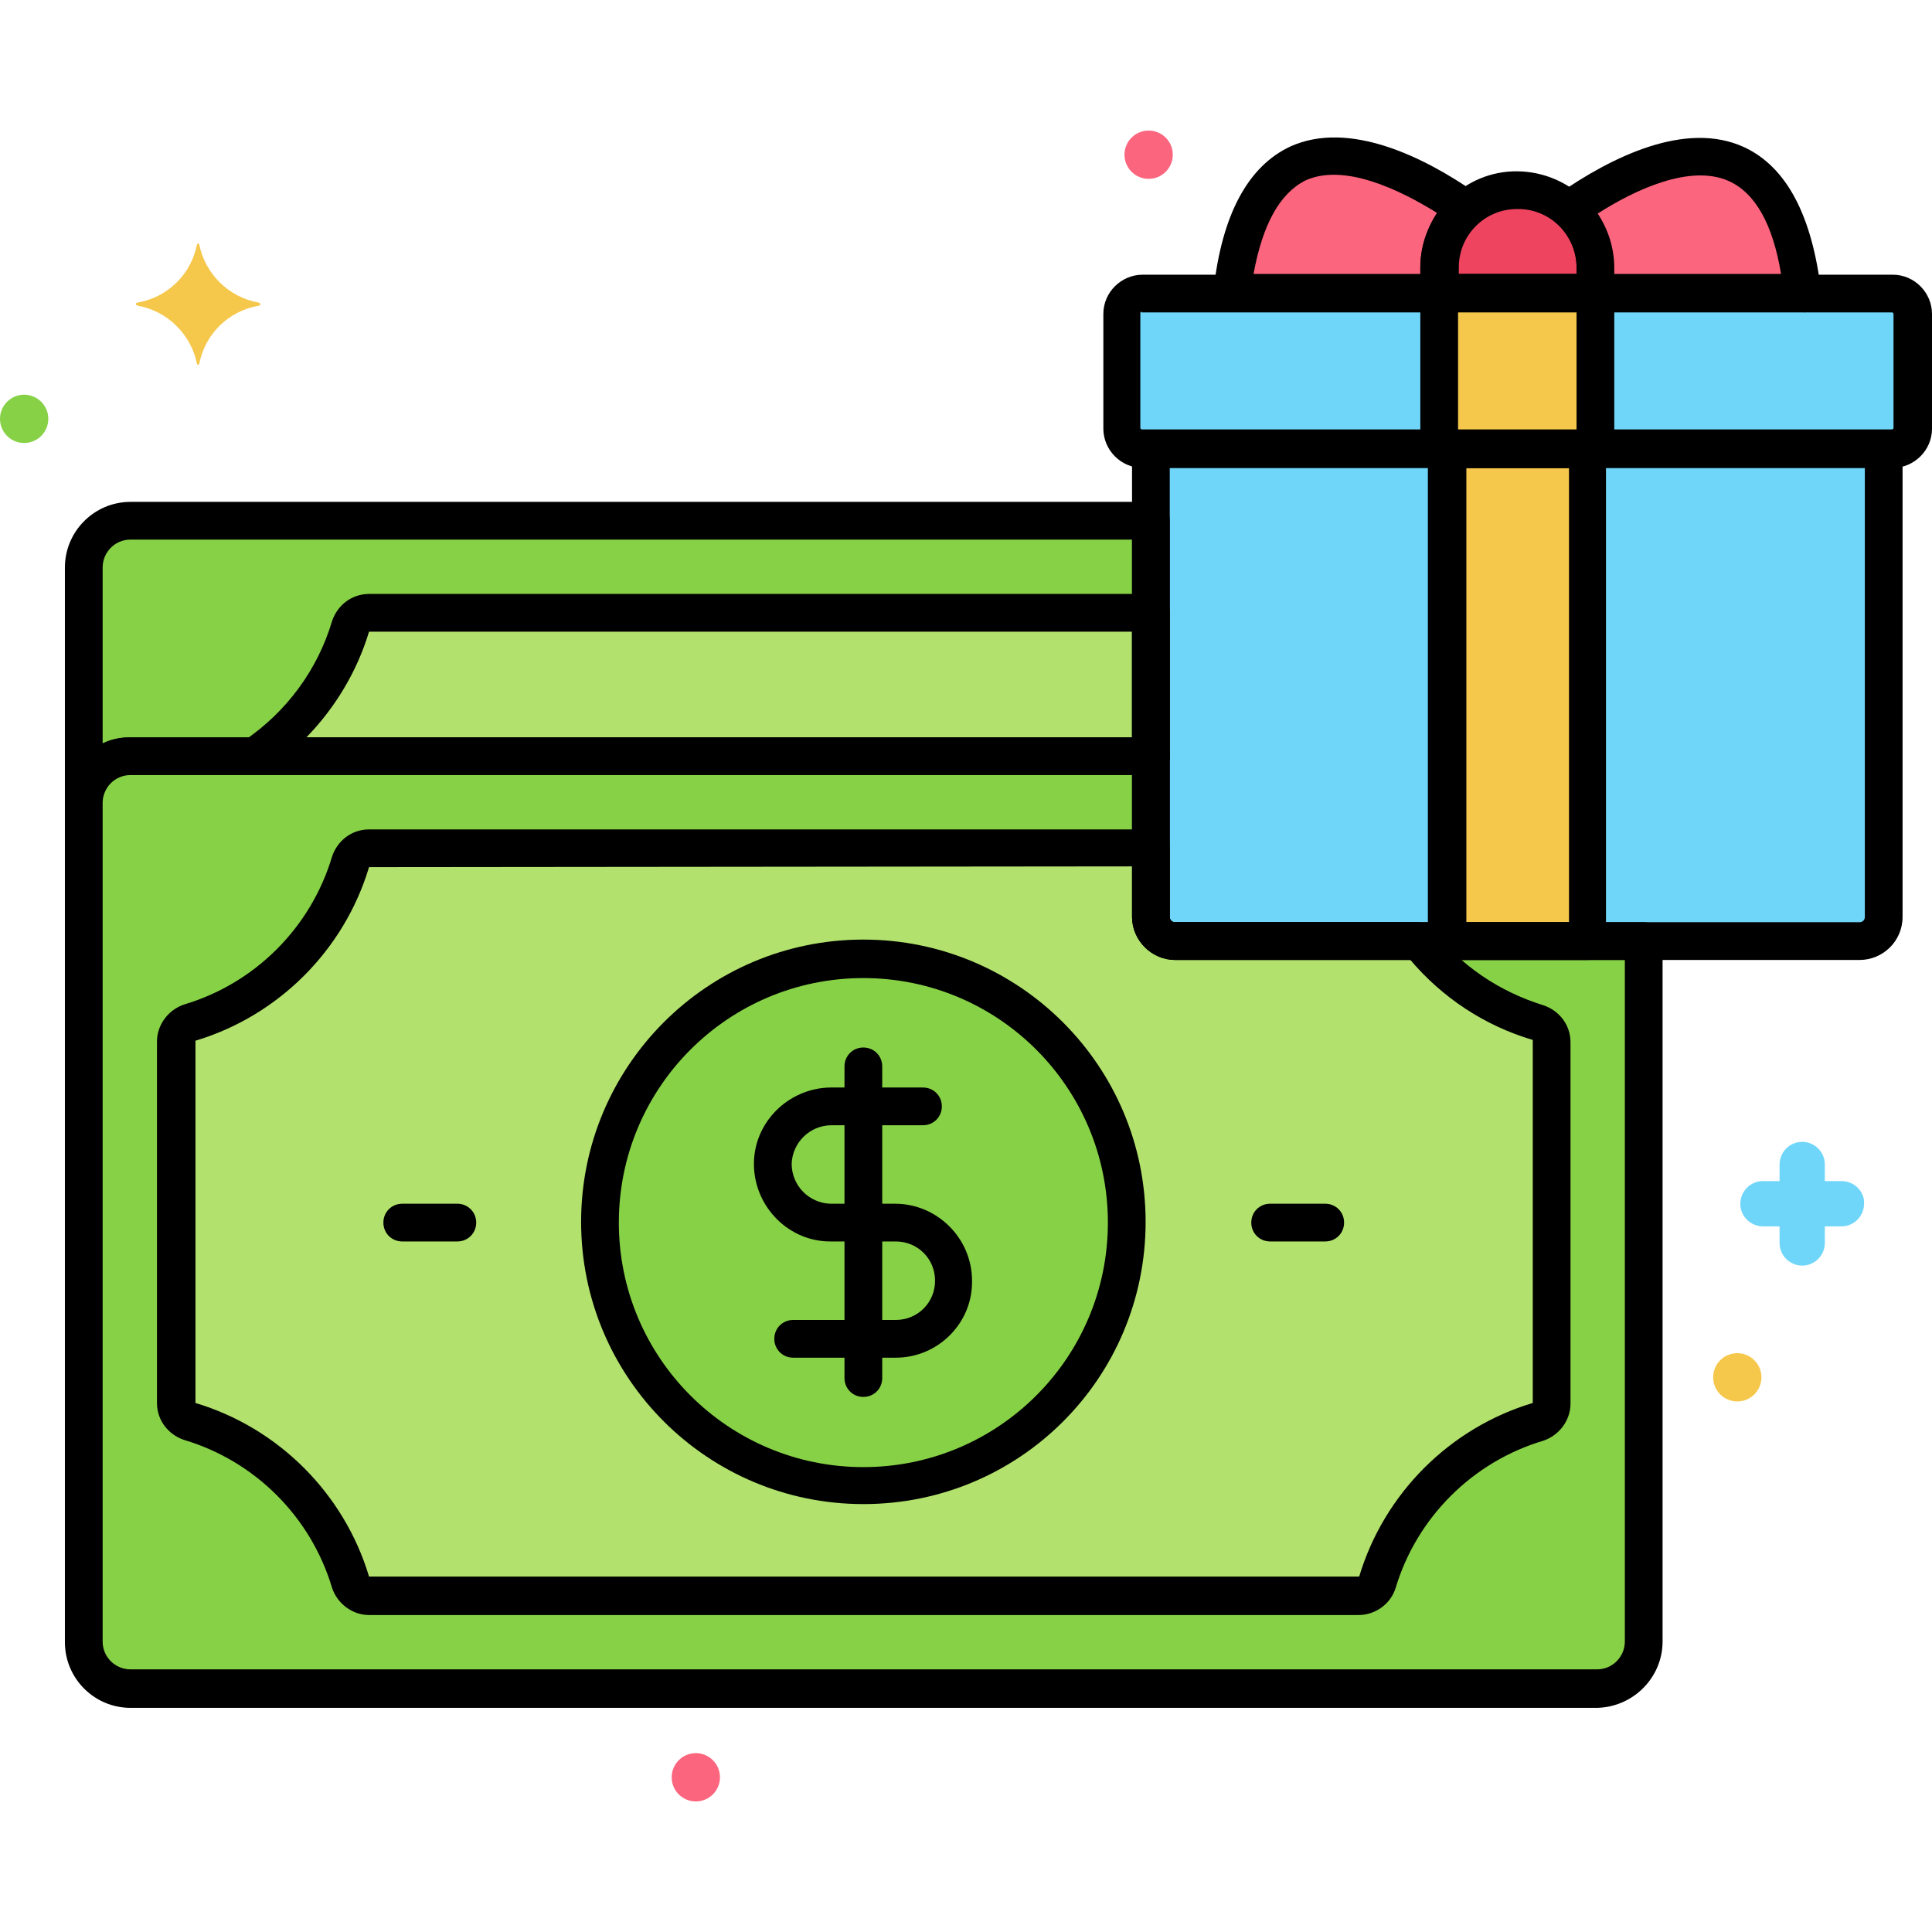
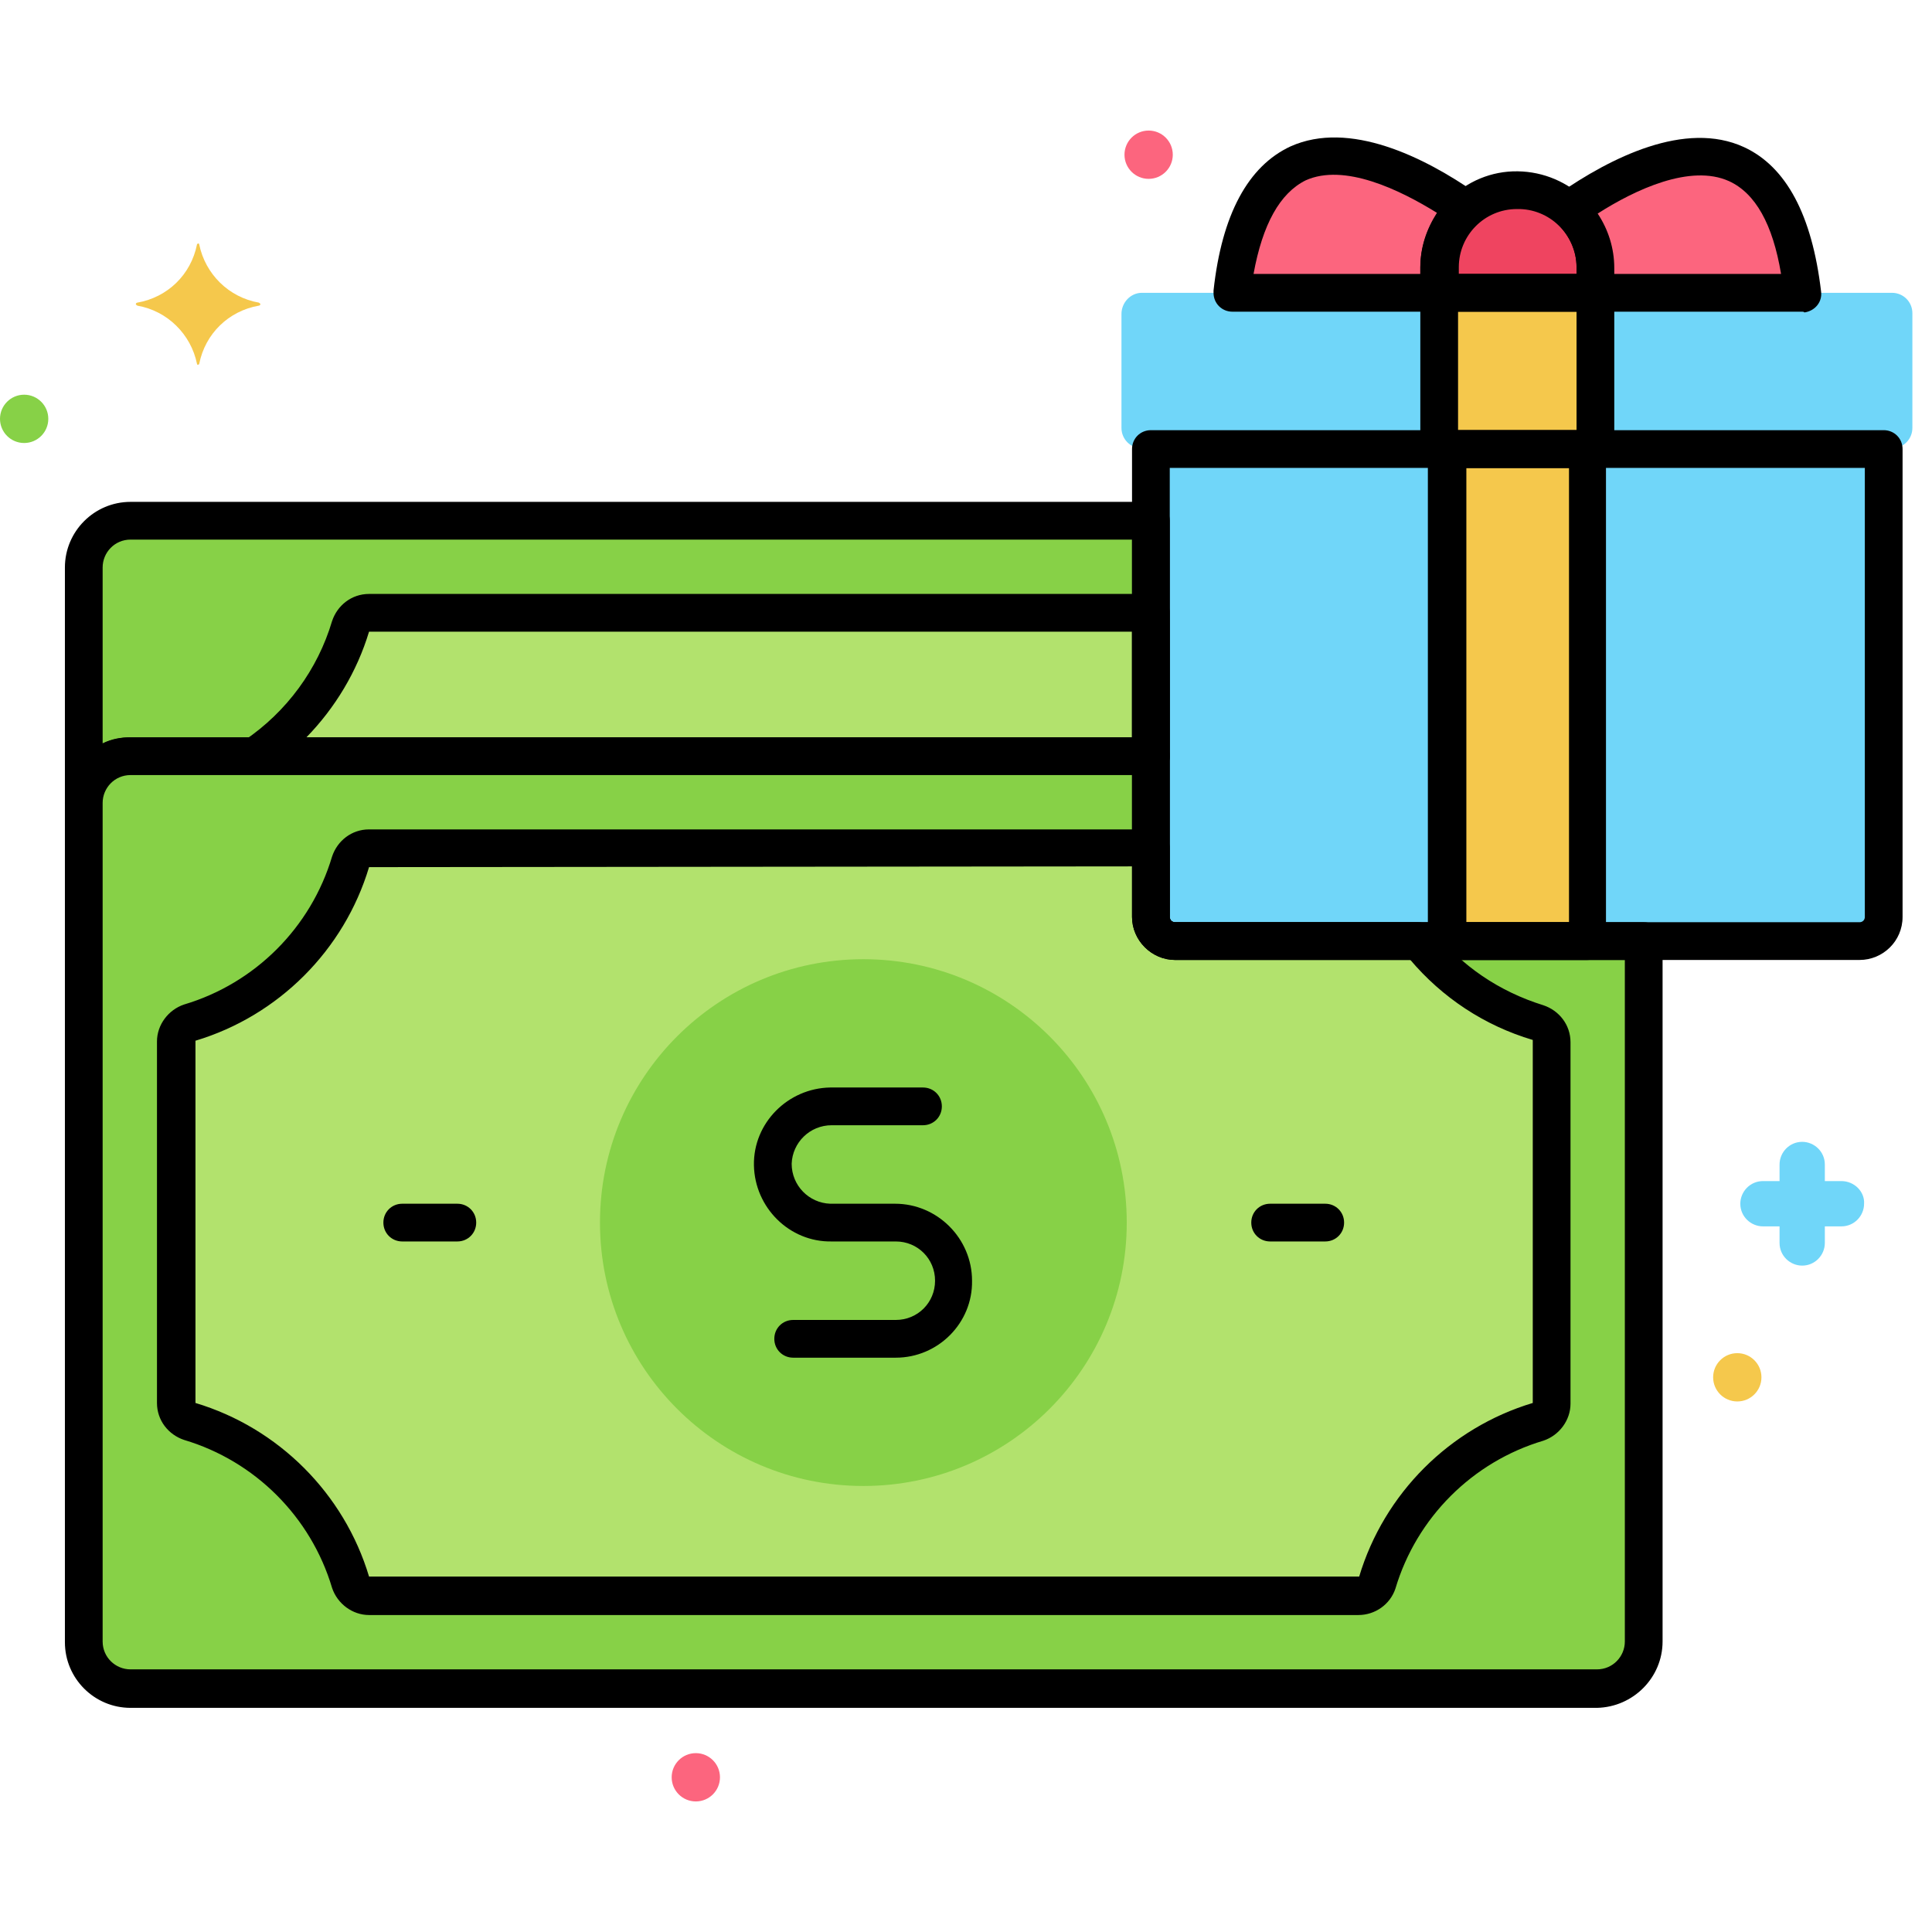
<svg xmlns="http://www.w3.org/2000/svg" id="Layer_1" height="512" viewBox="0 0 256 256" width="512">
  <g>
    <path d="m244 156.5h-2.2v-2.2c0-1.7-1.4-3-3-3-1.7 0-3 1.4-3 3v2.2h-2.2c-1.7 0-3 1.4-3 3 0 1.7 1.4 3 3 3h2.2v2.2c0 1.7 1.4 3 3 3 1.7 0 3-1.4 3-3v-2.2h2.2c1.7 0 3-1.4 3-3 .1-1.6-1.3-3-3-3z" fill="#70d6f9" />
    <circle cx="230.2" cy="182.5" fill="#f5c84c" r="3.2" />
    <circle cx="152.2" cy="20.5" fill="#fc657e" r="3.2" />
    <circle cx="92.2" cy="235.5" fill="#fc657e" r="3.2" />
    <circle cx="3.2" cy="55.5" fill="#87d147" r="3.2" />
    <path d="m34.3 40.1c-4-.7-7.1-3.8-7.9-7.7 0-.1-.1-.2-.2-.1-.1 0-.1.1-.1.1-.8 4-3.9 7-7.9 7.7-.1 0-.2.1-.2.2s.1.1.2.2c4 .7 7.1 3.8 7.9 7.7 0 .1.1.2.2.1.1 0 .1-.1.1-.1.8-4 3.9-7 7.9-7.7.1 0 .2-.1.2-.2s-.1-.1-.2-.2z" fill="#f5c84c" />
    <path d="m151.3 38.8h99.4c1.5 0 2.7 1.2 2.7 2.7v15.2c0 1.5-1.2 2.7-2.7 2.7h-99.4c-1.5 0-2.7-1.2-2.7-2.7v-15.1c0-1.5 1.2-2.8 2.7-2.8z" fill="#70d6f9" />
    <path d="m152.5 59.5v62c0 1.8 1.4 3.2 3.2 3.2h90.7c1.8 0 3.2-1.4 3.2-3.2v-62z" fill="#70d6f9" />
    <path d="m211.4 35.4v3.4h27.4c-2.9-26.4-20.8-18.1-30.9-11.1 2.2 2 3.5 4.8 3.5 7.7z" fill="#fc657e" />
    <path d="m190.7 38.8v-3.4c0-2.9 1.2-5.7 3.4-7.7-10.1-7-27.9-15.3-30.9 11.1z" fill="#fc657e" />
    <path d="m211.4 38.8v-3.4c-.1-5.7-4.7-10.3-10.4-10.2-5.6.1-10.2 4.6-10.2 10.2v3.4z" fill="#ef4460" />
    <path d="m190.7 38.8h20.7v20.7h-20.7z" fill="#f5c84c" />
    <path d="m191.8 59.5h18.6v65.2h-18.6z" fill="#f5c84c" />
    <path d="m152.5 69h-135.2c-3.4 0-6.2 2.8-6.2 6.2v31.2c0-3.4 2.8-6.2 6.2-6.2h135.2z" fill="#87d147" />
    <path d="m152.5 81.2h-103.6c-1.1 0-2.1.7-2.5 1.8-2.1 7-6.6 13.1-12.6 17.2h118.7z" fill="#b2e26d" />
    <path d="m11.1 108.9c-1.4 0-2.5-1.1-2.5-2.5v-31.2c0-4.8 3.9-8.7 8.7-8.7h135.2c1.4 0 2.5 1.1 2.5 2.5v31.2c0 1.4-1.1 2.5-2.5 2.5h-135.2c-2.1 0-3.7 1.7-3.7 3.7 0 1.4-1.1 2.5-2.5 2.5zm6.2-37.4c-2.1 0-3.7 1.7-3.7 3.7v23.3c1.2-.6 2.4-.8 3.7-.8h132.7v-26.2z" />
    <path d="m152.5 102.7h-118.7c-1.4 0-2.5-1.1-2.5-2.5 0-.8.4-1.6 1.1-2.1 5.6-3.8 9.7-9.4 11.6-15.8.7-2.1 2.6-3.6 4.9-3.6h103.6c1.4 0 2.5 1.1 2.5 2.5v19c0 1.4-1.1 2.5-2.5 2.5zm-111.9-5h109.4v-14h-101.1c-1.6 5.3-4.5 10.1-8.3 14z" />
    <path d="m155.7 124.7c-1.8 0-3.2-1.4-3.2-3.2v-21.3h-135.2c-3.4 0-6.2 2.8-6.2 6.2v111.1c0 3.4 2.8 6.2 6.2 6.2h194.3c3.4 0 6.2-2.8 6.2-6.2v-92.8z" fill="#87d147" />
    <path d="m203.7 135.6c-6.3-1.9-11.8-5.7-15.8-10.8h-32.2c-1.8 0-3.2-1.4-3.2-3.2v-9.1h-103.6c-1.1 0-2.1.7-2.5 1.8-3.1 10.2-11.1 18.2-21.3 21.3-1.1.3-1.8 1.3-1.8 2.5v47.9c0 1.1.7 2.1 1.8 2.5 10.2 3.1 18.2 11.1 21.3 21.3.3 1.1 1.3 1.8 2.5 1.8h131.1c1.1 0 2.1-.7 2.5-1.8 3.1-10.2 11.1-18.2 21.3-21.3 1.1-.3 1.8-1.3 1.8-2.5v-48c0-1.1-.8-2.1-1.9-2.4z" fill="#b2e26d" />
    <circle cx="114.4" cy="162" fill="#87d147" r="34.9" />
    <path d="m118.7 179.9h-13.6c-1.4 0-2.5-1.1-2.5-2.5s1.1-2.5 2.5-2.5h13.6c2.9 0 5.2-2.3 5.2-5.2s-2.3-5.2-5.2-5.2h-8.5c-5.6.1-10.2-4.5-10.3-10.1s4.5-10.2 10.1-10.3h.2 12.1c1.4 0 2.5 1.1 2.5 2.5s-1.1 2.5-2.5 2.5h-12.1c-2.9 0-5.2 2.3-5.3 5.1 0 2.9 2.3 5.2 5.1 5.3h.1 8.5c5.6 0 10.2 4.6 10.2 10.2.1 5.6-4.5 10.2-10.1 10.2z" />
-     <path d="m114.4 185.1c-1.4 0-2.5-1.1-2.5-2.5v-41.3c0-1.4 1.1-2.5 2.5-2.5s2.5 1.1 2.5 2.5v41.3c0 1.4-1.1 2.5-2.5 2.5z" />
    <path d="m211.6 226.3h-194.3c-4.8 0-8.7-3.9-8.7-8.7v-111.2c0-4.8 3.9-8.7 8.7-8.7h135.2c1.4 0 2.5 1.1 2.5 2.5v21.3c0 .4.3.7.7.7h62.1c1.4 0 2.5 1.1 2.5 2.5v92.8c0 4.8-3.9 8.7-8.7 8.8zm-194.3-123.6c-2.1 0-3.7 1.7-3.7 3.7v111.1c0 2.1 1.7 3.7 3.7 3.7h194.3c2.1 0 3.7-1.7 3.7-3.7v-90.3h-59.6c-3.1 0-5.7-2.6-5.7-5.7v-18.8z" />
    <path d="m60.6 164.5h-7.3c-1.4 0-2.5-1.1-2.5-2.5s1.1-2.5 2.5-2.5h7.3c1.4 0 2.5 1.1 2.5 2.5s-1.1 2.5-2.5 2.5z" />
    <path d="m175.6 164.5h-7.3c-1.4 0-2.5-1.1-2.5-2.5s1.1-2.5 2.5-2.5h7.3c1.4 0 2.5 1.1 2.5 2.5s-1.1 2.5-2.5 2.5z" />
-     <path d="m180 214h-131.1c-2.2 0-4.2-1.5-4.9-3.6-2.8-9.4-10.2-16.8-19.6-19.6-2.1-.7-3.6-2.6-3.6-4.9v-47.9c0-2.2 1.5-4.2 3.6-4.9 9.4-2.8 16.8-10.2 19.6-19.6.7-2.1 2.6-3.6 4.9-3.6h103.6c1.4 0 2.5 1.1 2.5 2.5v9.1c0 .4.3.7.7.7h32.2c.8 0 1.5.4 2 1 3.7 4.8 8.8 8.2 14.6 10 2.1.7 3.6 2.6 3.6 4.9v47.9c0 2.2-1.5 4.2-3.6 4.9-9.4 2.8-16.8 10.2-19.6 19.6-.7 2.1-2.7 3.5-4.9 3.5zm-131.1-99.1c-3.3 11-12 19.7-23 23v48c11 3.3 19.7 12 23 23h131.2c3.3-11 12-19.7 23-23v-48-.1c-6.4-1.9-12-5.6-16.3-10.7h-31c-3.1 0-5.7-2.6-5.7-5.7v-6.6z" />
-     <path d="m114.4 199.3c-20.6 0-37.4-16.7-37.4-37.4 0-20.6 16.7-37.4 37.4-37.4 20.6 0 37.4 16.7 37.4 37.4 0 20.7-16.7 37.4-37.4 37.4zm0-69.7c-17.9 0-32.4 14.5-32.4 32.4s14.5 32.4 32.4 32.4 32.4-14.5 32.4-32.4c0-17.9-14.5-32.4-32.4-32.4z" />
-     <path d="m250.8 62h-99.4c-2.9 0-5.2-2.4-5.2-5.2v-15.2c0-2.9 2.4-5.2 5.2-5.2h99.4c2.9 0 5.2 2.4 5.2 5.2v15.2c0 2.9-2.4 5.2-5.2 5.2zm-99.5-20.7c-.1 0-.2.1-.2.2v15.2c0 .1.1.2.2.2h99.4c.1 0 .2-.1.2-.2v-15.1c0-.1-.1-.2-.2-.2h-99.4z" />
+     <path d="m180 214h-131.1c-2.2 0-4.2-1.5-4.9-3.6-2.8-9.4-10.2-16.8-19.6-19.6-2.1-.7-3.6-2.6-3.6-4.9v-47.9c0-2.2 1.5-4.2 3.6-4.9 9.4-2.8 16.8-10.2 19.6-19.6.7-2.1 2.6-3.6 4.9-3.6h103.6c1.4 0 2.5 1.1 2.5 2.5v9.1c0 .4.3.7.7.7h32.2c.8 0 1.5.4 2 1 3.7 4.8 8.8 8.2 14.6 10 2.1.7 3.6 2.6 3.6 4.9v47.9c0 2.2-1.5 4.2-3.6 4.9-9.4 2.8-16.8 10.2-19.6 19.6-.7 2.1-2.7 3.5-4.9 3.5m-131.1-99.1c-3.3 11-12 19.7-23 23v48c11 3.3 19.7 12 23 23h131.2c3.3-11 12-19.7 23-23v-48-.1c-6.4-1.9-12-5.6-16.3-10.7h-31c-3.1 0-5.7-2.6-5.7-5.7v-6.6z" />
    <path d="m246.4 127.2h-90.7c-3.1 0-5.7-2.6-5.7-5.7v-62c0-1.4 1.1-2.5 2.5-2.5h97.1c1.4 0 2.5 1.1 2.5 2.5v62c0 3.2-2.6 5.7-5.7 5.7zm-91.4-65.2v59.5c0 .4.3.7.7.7h90.7c.4 0 .7-.3.7-.7v-59.5z" />
    <path d="m238.8 41.3h-27.4c-1.4 0-2.5-1.1-2.5-2.5v-3.4c0-2.2-1-4.3-2.6-5.8-1-.9-1.1-2.5-.2-3.5.1-.1.3-.3.4-.4 6.9-4.8 16.8-9.8 24.6-6.2 5.6 2.6 9 9 10.2 19.1.2 1.4-.8 2.6-2.2 2.8-.1-.1-.2-.1-.3-.1zm-24.9-5h22.1c-1.1-6.6-3.4-10.7-6.9-12.3-5.1-2.3-12.4 1.1-17.4 4.3 1.4 2.1 2.2 4.6 2.2 7.2z" />
    <path d="m190.7 41.3h-27.4c-1.4 0-2.5-1.1-2.5-2.5 0-.1 0-.2 0-.3 1.1-10.1 4.6-16.5 10.2-19.1 7.8-3.5 17.7 1.4 24.6 6.2 1.1.8 1.4 2.3.6 3.5-.1.2-.2.3-.4.4-1.7 1.5-2.6 3.6-2.6 5.8v3.4c0 1.5-1.1 2.6-2.5 2.6zm-24.6-5h22.1v-.9c0-2.6.8-5 2.2-7.2-5-3.1-12.3-6.6-17.4-4.3-3.4 1.7-5.7 5.8-6.9 12.4z" />
    <path d="m211.4 41.3h-20.7c-1.4 0-2.5-1.1-2.5-2.5v-3.4c.1-7.1 5.9-12.8 12.9-12.7s12.7 5.7 12.7 12.7v3.4c.1 1.4-1 2.5-2.4 2.5zm-18.2-5h15.7v-.9c0-4.3-3.6-7.8-7.9-7.7-4.3 0-7.7 3.5-7.7 7.7v.9z" />
    <path d="m211.4 62h-20.7c-1.4 0-2.5-1.1-2.5-2.5v-20.7c0-1.4 1.1-2.5 2.5-2.5h20.7c1.4 0 2.5 1.1 2.5 2.5v20.7c0 1.4-1.1 2.5-2.5 2.5zm-18.2-5h15.7v-15.7h-15.7z" />
    <path d="m210.3 127.2h-18.6c-1.4 0-2.5-1.1-2.5-2.5v-65.2c0-1.4 1.1-2.5 2.5-2.5h18.6c1.4 0 2.5 1.1 2.5 2.5v65.2c0 1.4-1.1 2.5-2.5 2.5zm-16-5h13.6v-60.2h-13.6z" />
  </g>
</svg>